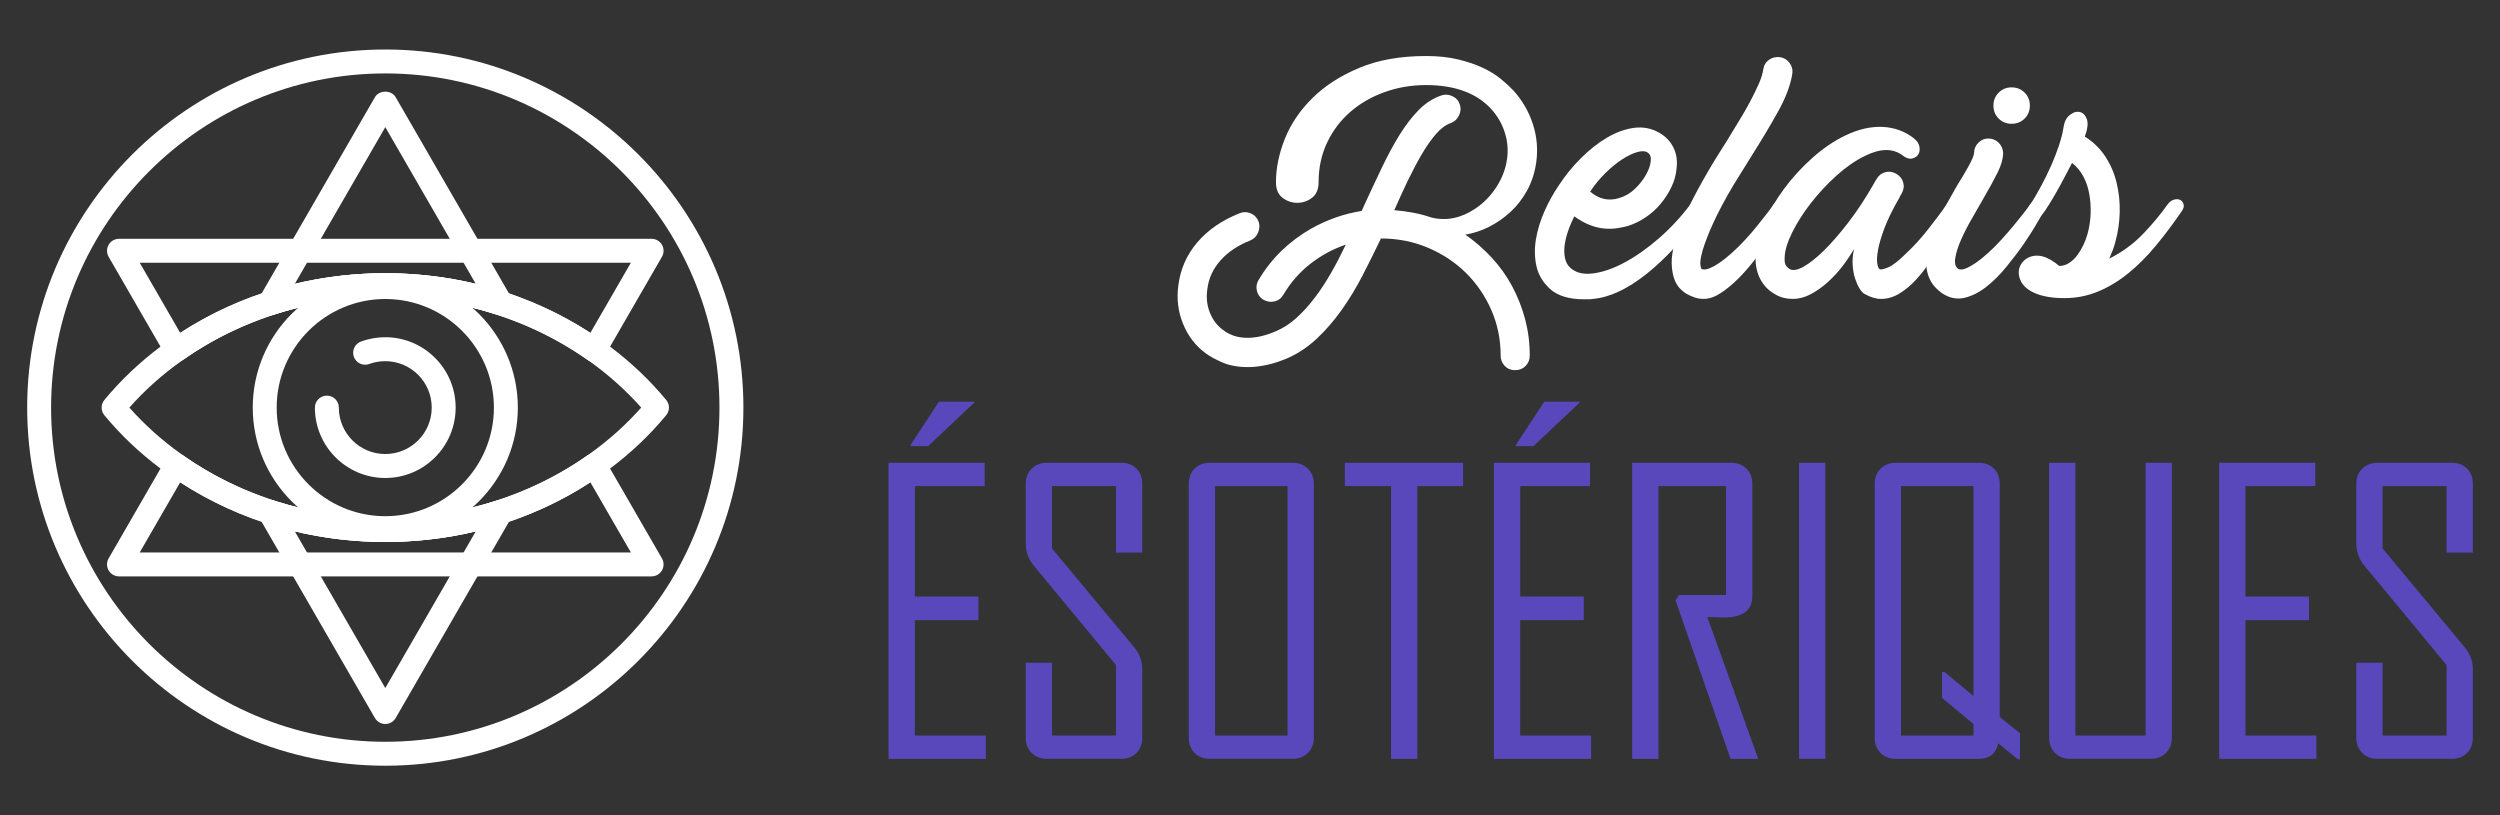
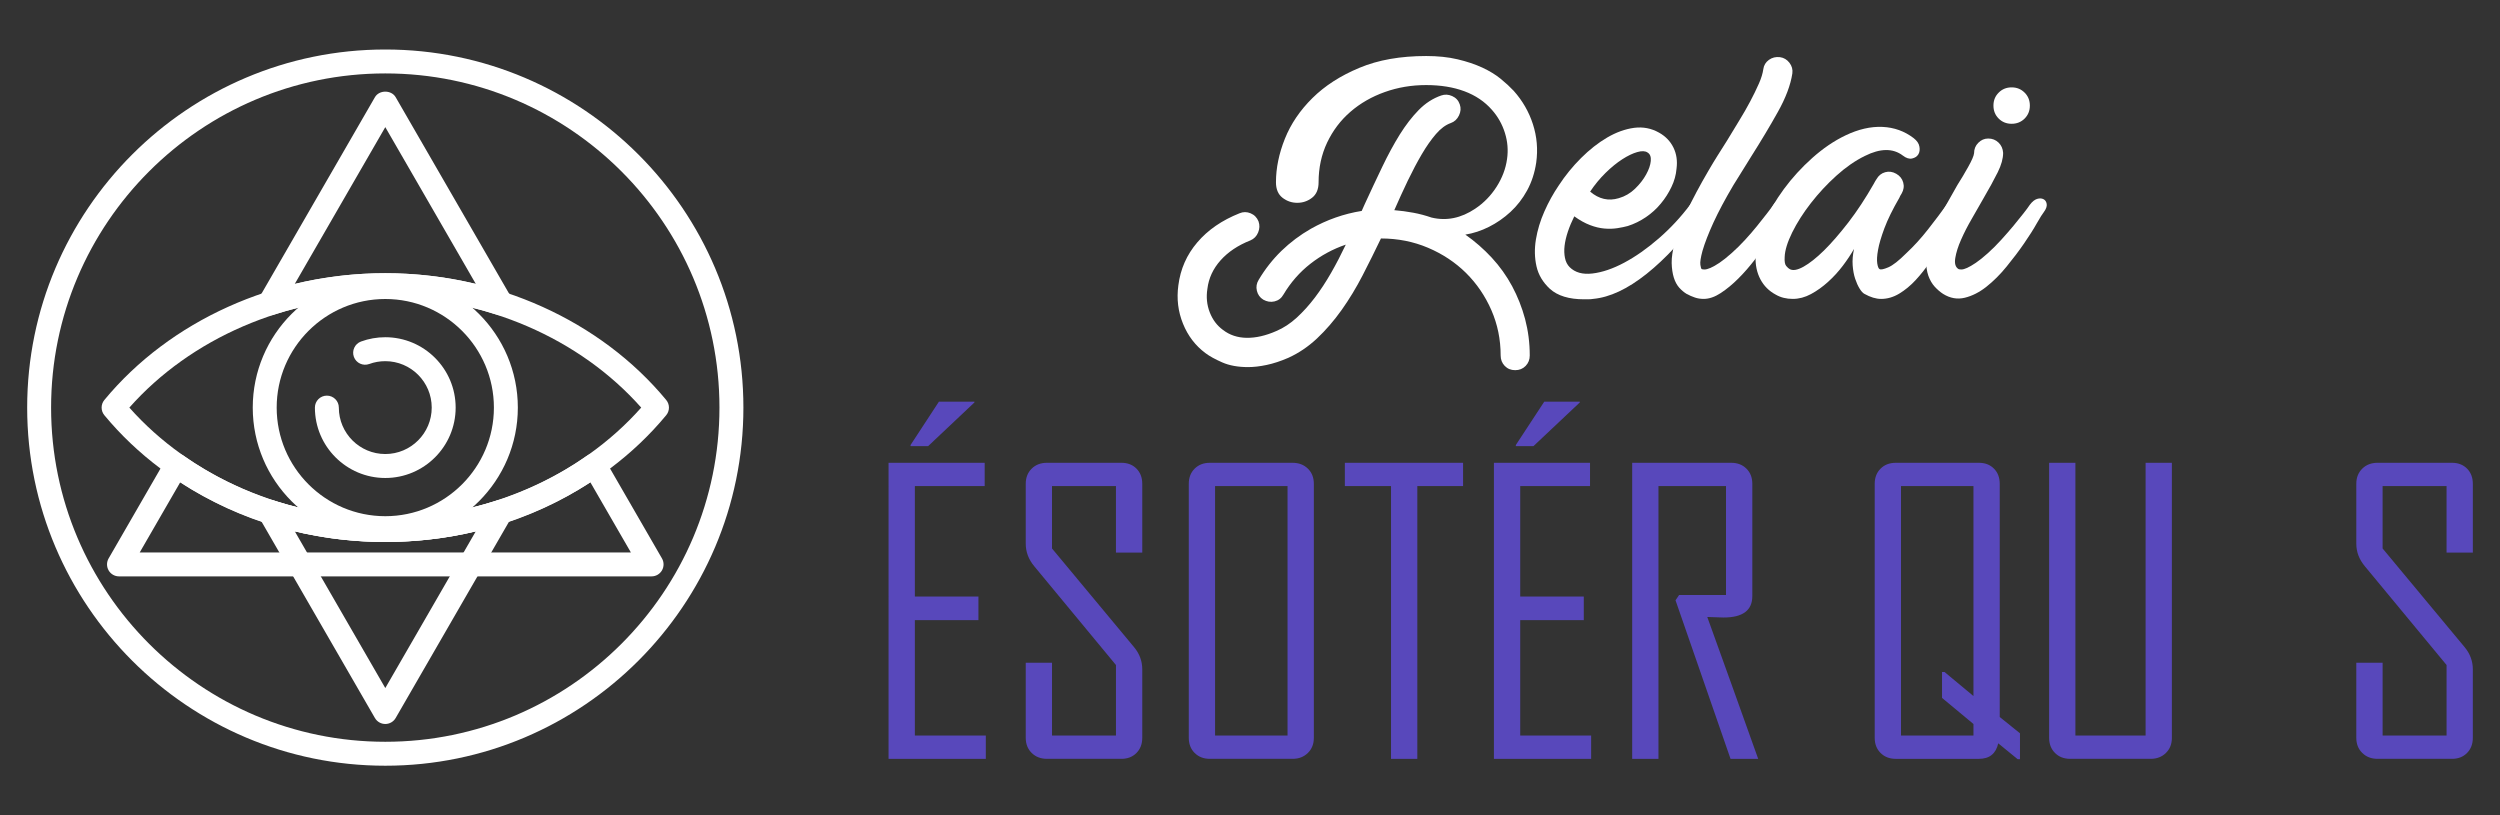
<svg xmlns="http://www.w3.org/2000/svg" version="1.1" id="Calque_1" x="0px" y="0px" width="230px" height="75px" viewBox="0 0 230 75" enable-background="new 0 0 230 75" xml:space="preserve">
  <rect x="0" y="0" width="230" height="75" fill="#333333" stroke="none" />
  <g>
    <g>
      <g>
        <path fill="#FFFFFF" d="M35.447,70.446C17.281,70.446,2.5,55.666,2.5,37.499S17.281,4.554,35.447,4.554     c18.166,0,32.946,14.778,32.946,32.945S53.613,70.446,35.447,70.446z M35.447,6.755c-16.953,0-30.746,13.791-30.746,30.744     s13.793,30.744,30.746,30.744c16.952,0,30.743-13.791,30.743-30.744S52.399,6.755,35.447,6.755z" />
        <path fill="#FFFFFF" d="M46.08,29.011c-0.113,0-0.229-0.017-0.341-0.053c-6.61-2.148-13.975-2.148-20.585,0     c-0.434,0.14-0.909,0-1.196-0.354c-0.286-0.355-0.326-0.851-0.098-1.246L34.493,8.942c0.395-0.681,1.515-0.681,1.908,0     l10.635,18.416c0.226,0.396,0.187,0.891-0.1,1.246C46.722,28.866,46.407,29.011,46.08,29.011z M35.447,25.136     c2.825,0,5.616,0.329,8.325,0.979l-8.325-14.419l-8.326,14.419C29.831,25.465,32.62,25.136,35.447,25.136z" />
        <path fill="#FFFFFF" d="M59.945,53.027H10.947c-0.392,0-0.756-0.21-0.954-0.551c-0.195-0.341-0.195-0.761,0-1.101l5.268-9.126     c0.156-0.268,0.416-0.457,0.718-0.524c0.301-0.066,0.619-0.003,0.87,0.175c5.346,3.768,11.777,5.76,18.598,5.76     s13.25-1.992,18.597-5.76c0.25-0.177,0.569-0.239,0.869-0.175c0.303,0.067,0.564,0.257,0.718,0.524l5.27,9.126     c0.196,0.34,0.196,0.76,0,1.101C60.703,52.817,60.339,53.027,59.945,53.027z M12.854,50.824H58.04l-3.725-6.449     c-5.512,3.595-12.009,5.486-18.868,5.486c-6.859,0-13.356-1.892-18.869-5.486L12.854,50.824z" />
-         <path fill="#FFFFFF" d="M54.678,33.298c-0.228,0-0.449-0.068-0.635-0.199c-5.346-3.769-11.775-5.761-18.596-5.761     s-13.252,1.992-18.597,5.761c-0.252,0.178-0.567,0.24-0.871,0.175c-0.302-0.066-0.563-0.257-0.718-0.525l-5.268-9.126     c-0.195-0.341-0.195-0.761,0-1.102c0.197-0.341,0.562-0.55,0.954-0.55h48.998c0.395,0,0.758,0.209,0.956,0.55     c0.196,0.341,0.196,0.761,0,1.102l-5.27,9.126c-0.154,0.269-0.416,0.459-0.718,0.525C54.835,33.291,54.757,33.298,54.678,33.298z      M35.447,25.136c6.858,0,13.356,1.894,18.868,5.485l3.725-6.448H12.854l3.724,6.448C22.091,27.029,28.588,25.136,35.447,25.136z" />
        <path fill="#FFFFFF" d="M35.447,66.607c-0.394,0-0.757-0.209-0.955-0.551L23.859,47.64c-0.228-0.396-0.188-0.891,0.098-1.246     c0.287-0.354,0.763-0.494,1.196-0.354c6.609,2.148,13.977,2.148,20.585,0c0.433-0.141,0.909-0.001,1.197,0.354     c0.287,0.355,0.326,0.851,0.1,1.246L36.401,66.057C36.204,66.398,35.84,66.607,35.447,66.607z M27.121,48.883l8.326,14.419     l8.325-14.419C38.354,50.184,32.541,50.184,27.121,48.883z" />
        <path fill="#FFFFFF" d="M35.447,49.693c-6.725,0-12.194-5.47-12.194-12.194s5.469-12.195,12.194-12.195     s12.194,5.471,12.194,12.195S42.172,49.693,35.447,49.693z M35.447,27.508c-5.51,0-9.992,4.482-9.992,9.991     s4.481,9.991,9.992,9.991c5.508,0,9.992-4.482,9.992-9.991S40.956,27.508,35.447,27.508z" />
        <path fill="#FFFFFF" d="M35.447,43.975c-3.57,0-6.476-2.905-6.476-6.476c0-0.608,0.492-1.101,1.102-1.101     c0.607,0,1.1,0.492,1.1,1.101c0,2.356,1.917,4.271,4.274,4.271c2.355,0,4.271-1.915,4.271-4.271s-1.916-4.271-4.271-4.271     c-0.508,0-1.005,0.087-1.476,0.26c-0.571,0.21-1.203-0.082-1.413-0.653c-0.209-0.569,0.083-1.204,0.653-1.414     c0.715-0.263,1.467-0.396,2.236-0.396c3.57,0,6.473,2.904,6.473,6.475S39.018,43.975,35.447,43.975z" />
        <path fill="#FFFFFF" d="M35.447,49.861c-10.145,0-19.806-4.359-25.845-11.66c-0.337-0.407-0.337-0.997,0-1.404     c6.039-7.303,15.7-11.661,25.845-11.661c10.144,0,19.805,4.358,25.843,11.661c0.338,0.407,0.338,0.997,0,1.404     C55.252,45.502,45.591,49.861,35.447,49.861z M11.9,37.499c5.654,6.378,14.382,10.161,23.547,10.161     c9.162,0,17.891-3.783,23.545-10.161c-5.654-6.378-14.384-10.161-23.545-10.161C26.283,27.338,17.554,31.121,11.9,37.499z" />
      </g>
    </g>
    <g>
      <g>
        <g>
          <path fill="#FFFFFF" d="M139.398,34.056c-0.388,0-0.707-0.13-0.96-0.39c-0.252-0.262-0.378-0.584-0.378-0.963      c0-1.475-0.285-2.863-0.854-4.17c-0.571-1.307-1.35-2.446-2.334-3.423c-0.987-0.974-2.152-1.746-3.494-2.316      c-1.343-0.569-2.787-0.855-4.331-0.855c-0.546,1.141-1.11,2.275-1.692,3.404c-0.582,1.128-1.224,2.186-1.924,3.173      c-0.702,0.986-1.456,1.858-2.264,2.619c-0.81,0.76-1.688,1.352-2.64,1.784c-0.71,0.308-1.377,0.526-1.994,0.656      c-0.618,0.131-1.188,0.198-1.711,0.198c-0.927,0-1.718-0.144-2.369-0.429c-0.654-0.287-1.172-0.57-1.553-0.858      c-0.924-0.688-1.614-1.589-2.065-2.707c-0.453-1.116-0.595-2.292-0.427-3.527c0.189-1.496,0.771-2.816,1.746-3.956      c0.972-1.141,2.267-2.031,3.882-2.674c0.335-0.143,0.673-0.143,1.017,0c0.345,0.144,0.59,0.393,0.732,0.749      c0.118,0.333,0.106,0.669-0.036,1.015c-0.141,0.347-0.382,0.59-0.712,0.731c-1.142,0.45-2.057,1.063-2.746,1.835      c-0.688,0.772-1.094,1.646-1.211,2.62c-0.12,0.761-0.048,1.481,0.214,2.156c0.262,0.678,0.664,1.218,1.213,1.621      c0.616,0.477,1.347,0.72,2.191,0.732c0.843,0.009,1.75-0.196,2.726-0.627c0.666-0.283,1.289-0.693,1.875-1.228      c0.582-0.533,1.135-1.146,1.659-1.834c0.524-0.69,1.024-1.45,1.5-2.283c0.478-0.831,0.925-1.698,1.356-2.603      c-1.189,0.406-2.275,0.994-3.262,1.766c-0.985,0.771-1.812,1.715-2.477,2.832c-0.189,0.334-0.463,0.541-0.822,0.627      c-0.354,0.082-0.698,0.026-1.031-0.162c-0.309-0.189-0.505-0.465-0.589-0.82c-0.086-0.354-0.027-0.688,0.162-0.997      c0.592-0.997,1.294-1.889,2.101-2.674c0.81-0.783,1.711-1.461,2.709-2.032c1.473-0.829,3.029-1.377,4.673-1.64      c0.047-0.117,0.094-0.225,0.142-0.32c0.048-0.093,0.096-0.2,0.143-0.32c0.547-1.188,1.083-2.329,1.607-3.421      c0.522-1.093,1.058-2.077,1.604-2.96c0.548-0.877,1.13-1.633,1.748-2.263c0.617-0.629,1.308-1.074,2.067-1.336      c0.333-0.118,0.671-0.102,1.016,0.055c0.343,0.153,0.576,0.408,0.695,0.764c0.119,0.334,0.093,0.674-0.072,1.016      c-0.167,0.347-0.417,0.579-0.746,0.696c-0.478,0.169-0.938,0.505-1.375,1.016c-0.44,0.51-0.874,1.129-1.3,1.853      c-0.427,0.728-0.854,1.534-1.285,2.427c-0.426,0.89-0.842,1.798-1.246,2.724c0.595,0.051,1.176,0.126,1.746,0.234      c0.569,0.104,1.132,0.257,1.676,0.444c1.377,0.332,2.722,0.06,4.027-0.819c0.783-0.523,1.437-1.193,1.961-2.013      c0.521-0.82,0.843-1.671,0.962-2.551c0.118-0.807,0.054-1.609-0.196-2.405c-0.248-0.796-0.648-1.503-1.193-2.118      c-0.668-0.763-1.51-1.331-2.532-1.712c-1.02-0.381-2.196-0.57-3.526-0.57c-1.332,0-2.597,0.211-3.8,0.641      c-1.203,0.428-2.256,1.034-3.161,1.817s-1.619,1.727-2.145,2.834c-0.522,1.104-0.785,2.322-0.785,3.653      c0,0.642-0.2,1.115-0.606,1.427c-0.404,0.31-0.857,0.46-1.354,0.46c-0.498,0-0.95-0.15-1.353-0.46      c-0.404-0.312-0.608-0.785-0.608-1.427c0-1.306,0.275-2.644,0.821-4.009c0.548-1.368,1.393-2.613,2.535-3.742      s2.581-2.058,4.321-2.781c1.733-0.727,3.782-1.086,6.14-1.086c1.069,0,2.033,0.099,2.89,0.302      c0.855,0.202,1.616,0.458,2.282,0.765c0.664,0.31,1.229,0.656,1.693,1.036c0.465,0.381,0.86,0.747,1.193,1.103      c0.807,0.905,1.397,1.926,1.764,3.067c0.369,1.142,0.471,2.315,0.304,3.529c-0.142,0.951-0.422,1.804-0.837,2.564      c-0.417,0.761-0.928,1.422-1.532,1.978c-0.606,0.559-1.267,1.016-1.979,1.373c-0.712,0.358-1.437,0.595-2.173,0.713      c0.881,0.617,1.688,1.324,2.427,2.119c0.738,0.797,1.362,1.671,1.876,2.623c0.508,0.949,0.908,1.958,1.195,3.028      c0.282,1.068,0.428,2.183,0.428,3.35c0,0.379-0.126,0.701-0.38,0.963C140.102,33.926,139.782,34.056,139.398,34.056z" />
          <path fill="#FFFFFF" d="M145.723,27.535c-1.376,0-2.424-0.321-3.135-0.963c-0.642-0.595-1.053-1.284-1.23-2.066      c-0.178-0.785-0.196-1.61-0.054-2.478c0.145-0.867,0.403-1.729,0.783-2.582c0.379-0.858,0.82-1.652,1.321-2.389      c0.591-0.904,1.273-1.741,2.047-2.515c0.772-0.771,1.573-1.4,2.406-1.889c0.833-0.486,1.658-0.782,2.478-0.892      c0.82-0.105,1.587,0.042,2.297,0.445c0.595,0.333,1.035,0.791,1.323,1.375c0.281,0.58,0.377,1.229,0.281,1.941      c-0.047,0.57-0.202,1.129-0.464,1.675c-0.26,0.548-0.585,1.059-0.979,1.531c-0.391,0.479-0.85,0.892-1.37,1.247      c-0.524,0.357-1.082,0.631-1.677,0.82c-0.262,0.072-0.576,0.137-0.944,0.196s-0.766,0.071-1.193,0.036      c-0.427-0.036-0.873-0.142-1.335-0.32c-0.467-0.177-0.946-0.445-1.444-0.804c-0.238,0.479-0.435,0.945-0.59,1.41      c-0.153,0.463-0.256,0.896-0.303,1.302c-0.048,0.403-0.033,0.775,0.037,1.12c0.07,0.346,0.213,0.624,0.427,0.84      c0.499,0.498,1.199,0.695,2.102,0.586c0.902-0.106,1.881-0.439,2.923-0.996c1.047-0.558,2.104-1.301,3.174-2.229      c1.068-0.927,2.032-1.961,2.886-3.102c0.216-0.309,0.447-0.504,0.695-0.586c0.25-0.084,0.451-0.084,0.607,0      c0.151,0.082,0.242,0.236,0.266,0.461c0.022,0.229-0.083,0.497-0.319,0.806c-1.762,2.399-3.511,4.292-5.257,5.684      c-1.749,1.391-3.383,2.156-4.901,2.298c-0.143,0.023-0.286,0.036-0.428,0.036C146.008,27.535,145.867,27.535,145.723,27.535z       M146.293,17.628c0.807,0.688,1.686,0.89,2.637,0.604c0.572-0.165,1.07-0.457,1.497-0.873c0.431-0.416,0.767-0.85,1.016-1.304      c0.25-0.448,0.393-0.865,0.429-1.244c0.035-0.382-0.064-0.643-0.304-0.784c-0.212-0.143-0.528-0.155-0.944-0.035      c-0.416,0.119-0.873,0.338-1.372,0.659c-0.498,0.32-1.009,0.736-1.532,1.247C147.197,16.41,146.722,16.984,146.293,17.628z" />
          <path fill="#FFFFFF" d="M156.737,27.499c-0.285,0-0.554-0.041-0.802-0.125c-0.251-0.083-0.506-0.196-0.77-0.337      c-0.236-0.143-0.459-0.334-0.675-0.569c-0.214-0.242-0.382-0.551-0.5-0.931c-0.116-0.379-0.183-0.825-0.196-1.335      c-0.011-0.51,0.08-1.123,0.269-1.834c0.453-1.664,1.497-3.898,3.136-6.7c0.262-0.453,0.535-0.904,0.819-1.356      c0.287-0.45,0.569-0.903,0.856-1.355c0.357-0.591,0.724-1.199,1.105-1.817c0.379-0.617,0.726-1.218,1.034-1.799      c0.307-0.582,0.575-1.126,0.8-1.639c0.227-0.512,0.359-0.957,0.412-1.339c0.046-0.355,0.219-0.64,0.516-0.856      c0.296-0.212,0.635-0.295,1.017-0.248c0.356,0.049,0.644,0.223,0.873,0.517c0.226,0.298,0.315,0.624,0.265,0.982      c-0.163,1.069-0.61,2.251-1.335,3.544c-0.724,1.297-1.538,2.655-2.442,4.082c-0.261,0.429-0.532,0.867-0.818,1.318      c-0.286,0.452-0.558,0.893-0.82,1.318c-0.761,1.283-1.371,2.433-1.837,3.44c-0.461,1.012-0.801,1.883-1.015,2.619      c-0.166,0.618-0.232,1.046-0.195,1.283c0.035,0.238,0.078,0.368,0.125,0.394c0.048,0.023,0.137,0.036,0.268,0.036      c0.129,0,0.309-0.048,0.535-0.144c0.224-0.096,0.499-0.251,0.82-0.464c0.32-0.214,0.693-0.511,1.121-0.892      c0.428-0.379,0.844-0.789,1.248-1.23c0.404-0.438,0.771-0.866,1.106-1.281c0.329-0.417,0.628-0.79,0.889-1.124      c0.26-0.331,0.462-0.605,0.606-0.82c0.189-0.283,0.404-0.455,0.642-0.515c0.237-0.062,0.434-0.048,0.589,0.034      c0.152,0.085,0.249,0.227,0.283,0.428c0.035,0.204-0.04,0.446-0.23,0.733c-0.118,0.14-0.314,0.438-0.588,0.891      c-0.275,0.449-0.612,0.971-1.016,1.567c-0.405,0.592-0.854,1.216-1.354,1.871c-0.502,0.652-1.016,1.247-1.553,1.78      c-0.533,0.535-1.075,0.98-1.62,1.337C157.758,27.321,157.236,27.499,156.737,27.499z" />
          <path fill="#FFFFFF" d="M164.934,27.499c-0.595,0-1.117-0.131-1.567-0.394c-0.618-0.33-1.087-0.801-1.408-1.406      s-0.471-1.302-0.445-2.086c0.026-0.927,0.274-1.936,0.746-3.028c0.478-1.093,1.095-2.156,1.856-3.191      c0.759-1.031,1.633-1.987,2.619-2.867c0.986-0.879,2.002-1.57,3.047-2.069c1.188-0.57,2.32-0.83,3.403-0.783      c1.08,0.048,2.038,0.395,2.871,1.033c0.308,0.24,0.485,0.5,0.53,0.786c0.051,0.282,0.014,0.523-0.104,0.713      s-0.308,0.314-0.569,0.374c-0.264,0.059-0.545-0.031-0.854-0.269c-0.904-0.688-2.069-0.677-3.493,0.035      c-0.88,0.43-1.753,1.034-2.623,1.819c-0.866,0.782-1.65,1.628-2.35,2.53c-0.701,0.901-1.271,1.8-1.711,2.689      c-0.439,0.893-0.672,1.646-0.694,2.264c-0.025,0.404,0.022,0.677,0.141,0.819c0.121,0.144,0.227,0.239,0.32,0.287      c0.286,0.165,0.707,0.095,1.268-0.215c0.555-0.309,1.188-0.807,1.89-1.496c0.699-0.689,1.444-1.552,2.245-2.585      c0.795-1.033,1.572-2.214,2.333-3.546c0.049-0.096,0.09-0.171,0.126-0.232c0.033-0.06,0.076-0.127,0.124-0.195      c0.19-0.333,0.457-0.548,0.801-0.642c0.346-0.096,0.681-0.048,1.017,0.142c0.332,0.19,0.548,0.458,0.641,0.802      c0.097,0.346,0.047,0.684-0.144,1.017c-0.093,0.141-0.165,0.272-0.212,0.394c-0.621,1.069-1.074,2-1.373,2.796      c-0.296,0.799-0.493,1.462-0.586,1.998c-0.097,0.532-0.119,0.95-0.071,1.245c0.047,0.299,0.118,0.471,0.209,0.519      c0.122,0.071,0.389,0.016,0.806-0.163c0.416-0.176,0.966-0.609,1.658-1.3c0.688-0.641,1.354-1.37,1.995-2.189      c0.643-0.821,1.212-1.576,1.71-2.267c0.165-0.261,0.361-0.421,0.589-0.48c0.225-0.059,0.422-0.048,0.587,0.035      c0.168,0.084,0.269,0.228,0.303,0.43c0.036,0.201-0.03,0.434-0.195,0.696c-0.19,0.236-0.416,0.598-0.678,1.084      c-0.263,0.489-0.571,1.028-0.926,1.623c-0.355,0.593-0.747,1.207-1.175,1.836c-0.43,0.628-0.883,1.2-1.356,1.711      c-0.475,0.511-0.979,0.925-1.514,1.247c-0.535,0.32-1.088,0.48-1.658,0.48c-0.475,0-0.984-0.154-1.533-0.462      c-0.142-0.073-0.289-0.233-0.444-0.483c-0.155-0.249-0.292-0.553-0.41-0.907c-0.12-0.358-0.195-0.767-0.23-1.229      c-0.035-0.465,0.006-0.97,0.124-1.516c-0.285,0.498-0.629,1.017-1.033,1.551c-0.406,0.534-0.854,1.027-1.356,1.479      c-0.498,0.451-1.02,0.826-1.568,1.121C166.062,27.351,165.505,27.499,164.934,27.499z" />
          <path fill="#FFFFFF" d="M178.762,27.037c-0.262-0.169-0.518-0.387-0.768-0.661c-0.248-0.273-0.444-0.609-0.589-1.016      c-0.139-0.402-0.206-0.884-0.194-1.442c0.013-0.558,0.137-1.207,0.376-1.942c0.26-0.809,0.631-1.641,1.104-2.496      c0.478-0.853,0.938-1.675,1.39-2.46c0.332-0.521,0.667-1.081,0.997-1.674c0.334-0.595,0.511-1.01,0.537-1.249      c0-0.38,0.129-0.701,0.388-0.96c0.256-0.261,0.562-0.393,0.913-0.393c0.374,0,0.69,0.124,0.95,0.374      c0.258,0.25,0.398,0.564,0.422,0.944c0,0.524-0.164,1.116-0.494,1.782c-0.328,0.665-0.796,1.521-1.405,2.565      c-0.282,0.498-0.611,1.075-0.99,1.729s-0.706,1.288-0.977,1.909c-0.275,0.616-0.452,1.181-0.536,1.69      c-0.084,0.514,0.019,0.85,0.302,1.018c0.049,0.023,0.138,0.036,0.269,0.036c0.13,0,0.303-0.048,0.516-0.144      c0.216-0.096,0.479-0.251,0.798-0.464c0.317-0.214,0.688-0.511,1.113-0.892c0.42-0.379,0.833-0.789,1.231-1.23      c0.399-0.438,0.772-0.866,1.118-1.281c0.343-0.417,0.646-0.79,0.908-1.124c0.261-0.331,0.464-0.605,0.607-0.82      c0.212-0.283,0.432-0.461,0.659-0.534c0.226-0.07,0.418-0.063,0.588,0.02c0.165,0.081,0.268,0.231,0.302,0.444      c0.034,0.215-0.054,0.464-0.267,0.751c-0.118,0.14-0.332,0.485-0.644,1.029c-0.308,0.551-0.699,1.167-1.174,1.855      c-0.475,0.69-1.009,1.397-1.602,2.121c-0.589,0.726-1.208,1.341-1.854,1.853c-0.645,0.513-1.313,0.851-2,1.018      C180.067,27.558,179.405,27.439,178.762,27.037z M186.747,9.715c0,0.476-0.162,0.873-0.482,1.194      c-0.323,0.319-0.718,0.479-1.195,0.479c-0.474,0-0.873-0.16-1.191-0.479c-0.323-0.321-0.482-0.719-0.482-1.194      c0-0.477,0.159-0.873,0.482-1.193c0.318-0.321,0.718-0.484,1.191-0.484c0.478,0,0.872,0.163,1.195,0.484      C186.585,8.842,186.747,9.238,186.747,9.715z" />
-           <path fill="#FFFFFF" d="M186.78,18.837c0.333-0.521,0.665-1.09,0.998-1.711c0.333-0.616,0.641-1.246,0.928-1.89      c0.285-0.64,0.527-1.269,0.73-1.889c0.201-0.616,0.341-1.161,0.409-1.64c0.07-0.498,0.26-0.872,0.568-1.12      c0.312-0.251,0.613-0.347,0.911-0.287c0.296,0.061,0.516,0.274,0.659,0.644c0.142,0.367,0.084,0.907-0.18,1.623      c0.762,0.473,1.386,1.08,1.874,1.815c0.485,0.736,0.836,1.544,1.049,2.425c0.215,0.88,0.31,1.787,0.287,2.724      c-0.025,0.941-0.155,1.837-0.393,2.693c-0.07,0.283-0.157,0.553-0.25,0.801c-0.096,0.25-0.2,0.505-0.318,0.769      c1.186-0.597,2.22-1.352,3.1-2.264c0.876-0.915,1.626-1.816,2.245-2.693c0.166-0.235,0.363-0.391,0.589-0.461      c0.224-0.073,0.419-0.067,0.587,0.016c0.165,0.084,0.271,0.222,0.321,0.41c0.048,0.192-0.013,0.407-0.184,0.645      c-0.779,1.139-1.576,2.194-2.384,3.172c-0.809,0.973-1.651,1.817-2.531,2.529c-0.879,0.711-1.804,1.27-2.779,1.674      c-0.974,0.405-2.007,0.605-3.102,0.605c-1.141,0-2.072-0.165-2.797-0.5c-0.725-0.331-1.171-0.806-1.335-1.424      c-0.099-0.355-0.079-0.688,0.053-0.997c0.13-0.309,0.35-0.559,0.659-0.748c0.854-0.477,1.84-0.238,2.959,0.711      c0.308,0,0.604-0.088,0.891-0.267c0.285-0.18,0.533-0.408,0.748-0.696c0.212-0.284,0.403-0.599,0.57-0.945      c0.165-0.342,0.295-0.693,0.393-1.051c0.164-0.593,0.259-1.204,0.284-1.835c0.023-0.629-0.021-1.239-0.126-1.835      c-0.104-0.593-0.289-1.134-0.551-1.62s-0.606-0.897-1.033-1.231c-0.237,0.452-0.482,0.918-0.73,1.39      c-0.25,0.478-0.497,0.922-0.732,1.337c-0.237,0.419-0.46,0.786-0.657,1.106c-0.203,0.32-0.365,0.553-0.481,0.696      c-0.192,0.26-0.404,0.434-0.644,0.516c-0.236,0.082-0.44,0.089-0.605,0.017c-0.164-0.072-0.262-0.209-0.284-0.408      C186.473,19.439,186.564,19.172,186.78,18.837z" />
        </g>
      </g>
      <g>
        <g>
          <path fill="#5848BB" d="M90.696,69.813h-8.948V42.578h8.842v2.139h-6.423v10.162h5.849v2.176h-5.849V67.67h6.528V69.813z       M89.649,37.024l-4.262,4.021h-1.616v-0.104l2.608-3.986h3.27V37.024z" />
          <path fill="#5848BB" d="M105.088,67.88c0,0.569-0.178,1.032-0.532,1.392c-0.354,0.359-0.815,0.541-1.383,0.541h-6.856      c-0.568,0-1.036-0.182-1.401-0.541s-0.548-0.822-0.548-1.392v-6.91h2.417v6.7h5.883v-6.488l-7.518-9.087      c-0.521-0.625-0.782-1.314-0.782-2.07v-5.517c0-0.568,0.183-1.034,0.548-1.393s0.833-0.537,1.401-0.537h6.856      c0.568,0,1.03,0.179,1.383,0.537c0.354,0.358,0.532,0.824,0.532,1.393v6.335h-2.421v-6.126h-5.883v5.743l7.555,9.085      c0.5,0.603,0.749,1.282,0.749,2.034V67.88z" />
          <path fill="#5848BB" d="M120.874,67.88c0,0.569-0.183,1.032-0.549,1.392c-0.367,0.359-0.834,0.541-1.402,0.541h-7.622      c-0.568,0-1.032-0.182-1.393-0.541c-0.361-0.359-0.54-0.822-0.54-1.392V44.508c0-0.568,0.179-1.034,0.54-1.393      c0.36-0.358,0.824-0.537,1.393-0.537h7.622c0.568,0,1.035,0.179,1.402,0.537c0.366,0.358,0.549,0.824,0.549,1.393V67.88z       M118.454,67.67V44.717h-6.667V67.67H118.454z" />
          <path fill="#5848BB" d="M134.603,44.717h-4.21v25.096h-2.42V44.717h-4.247v-2.139h10.877V44.717z" />
          <path fill="#5848BB" d="M146.385,69.813h-8.944V42.578h8.841v2.139h-6.421v10.162h5.847v2.176h-5.847V67.67h6.524V69.813z       M145.342,37.024l-4.265,4.021h-1.62v-0.104l2.613-3.986h3.271V37.024z" />
          <path fill="#5848BB" d="M161.752,69.813h-2.543l-5.061-14.586l0.327-0.486h4.318V44.717h-6.215v25.096h-2.417V42.578h9.118      c0.568,0,1.032,0.179,1.393,0.537c0.361,0.358,0.541,0.824,0.541,1.393v10.337c0,1.313-0.882,1.966-2.647,1.966      c-0.175,0-0.43-0.009-0.765-0.024c-0.338-0.019-0.581-0.026-0.732-0.026C158.636,61.098,160.196,65.45,161.752,69.813z" />
-           <path fill="#5848BB" d="M167.93,69.813h-2.418V42.578h2.418V69.813z" />
          <path fill="#5848BB" d="M185.838,69.847h-0.211l-1.79-1.462c-0.208,0.95-0.803,1.428-1.774,1.428h-7.657      c-0.57,0-1.034-0.182-1.393-0.541c-0.36-0.359-0.54-0.822-0.54-1.392V44.508c0-0.568,0.18-1.034,0.54-1.393      c0.358-0.358,0.822-0.537,1.393-0.537h7.657c0.567,0,1.026,0.179,1.383,0.537c0.353,0.358,0.529,0.824,0.529,1.393v21.456      l1.863,1.499V69.847z M181.558,67.67v-1.062l-2.891-2.401v-2.384h0.229l2.662,2.212V44.717h-6.667V67.67H181.558z" />
          <path fill="#5848BB" d="M199.813,67.88c0,0.569-0.181,1.032-0.549,1.392c-0.366,0.359-0.83,0.541-1.397,0.541h-7.415      c-0.569,0-1.035-0.182-1.393-0.541c-0.36-0.359-0.539-0.822-0.539-1.392V42.578h2.417V67.67h6.458V42.578h2.418V67.88z" />
-           <path fill="#5848BB" d="M213.107,69.813h-8.944V42.578h8.841v2.139h-6.421v10.162h5.846v2.176h-5.846V67.67h6.524V69.813z" />
          <path fill="#5848BB" d="M227.5,67.88c0,0.569-0.177,1.032-0.53,1.392c-0.354,0.359-0.815,0.541-1.384,0.541h-6.857      c-0.566,0-1.034-0.182-1.399-0.541c-0.367-0.359-0.55-0.822-0.55-1.392v-6.91h2.42v6.7h5.884v-6.488l-7.519-9.087      c-0.522-0.625-0.785-1.314-0.785-2.07v-5.517c0-0.568,0.183-1.034,0.55-1.393c0.365-0.358,0.833-0.537,1.399-0.537h6.857      c0.568,0,1.029,0.179,1.384,0.537c0.354,0.358,0.53,0.824,0.53,1.393v6.335h-2.417v-6.126h-5.884v5.743l7.553,9.085      c0.497,0.603,0.748,1.282,0.748,2.034V67.88z" />
        </g>
      </g>
    </g>
  </g>
</svg>